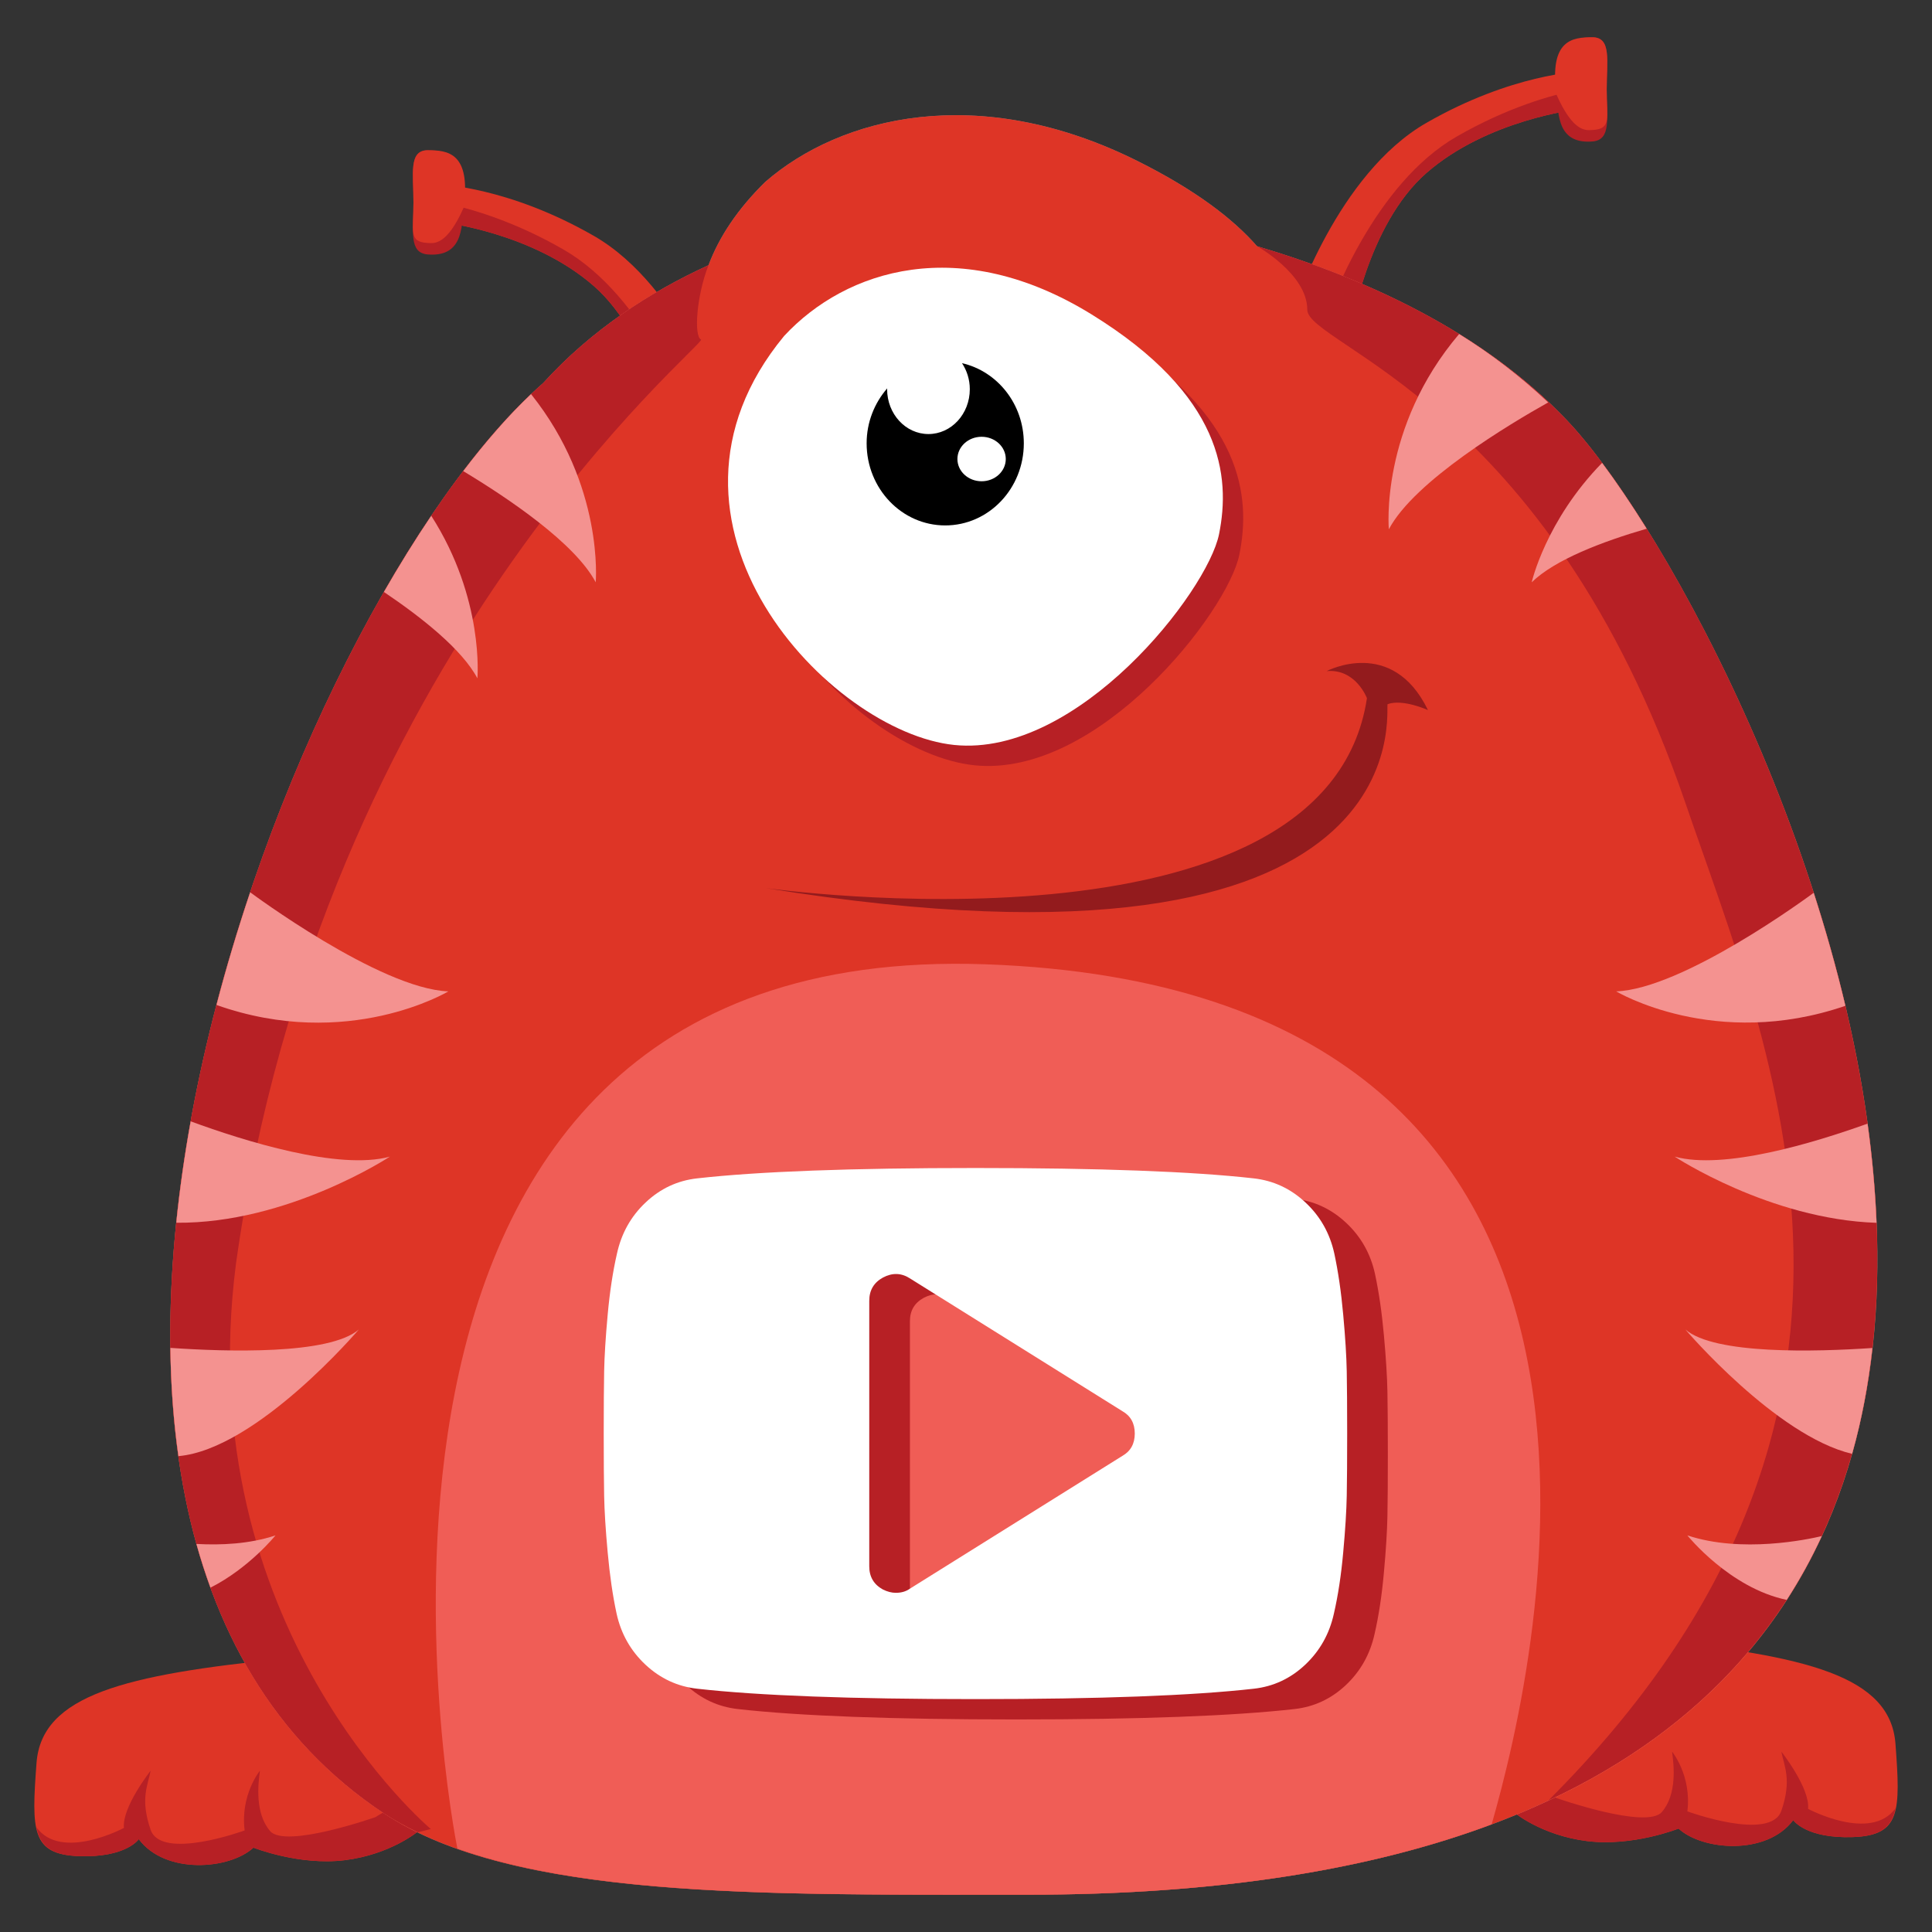
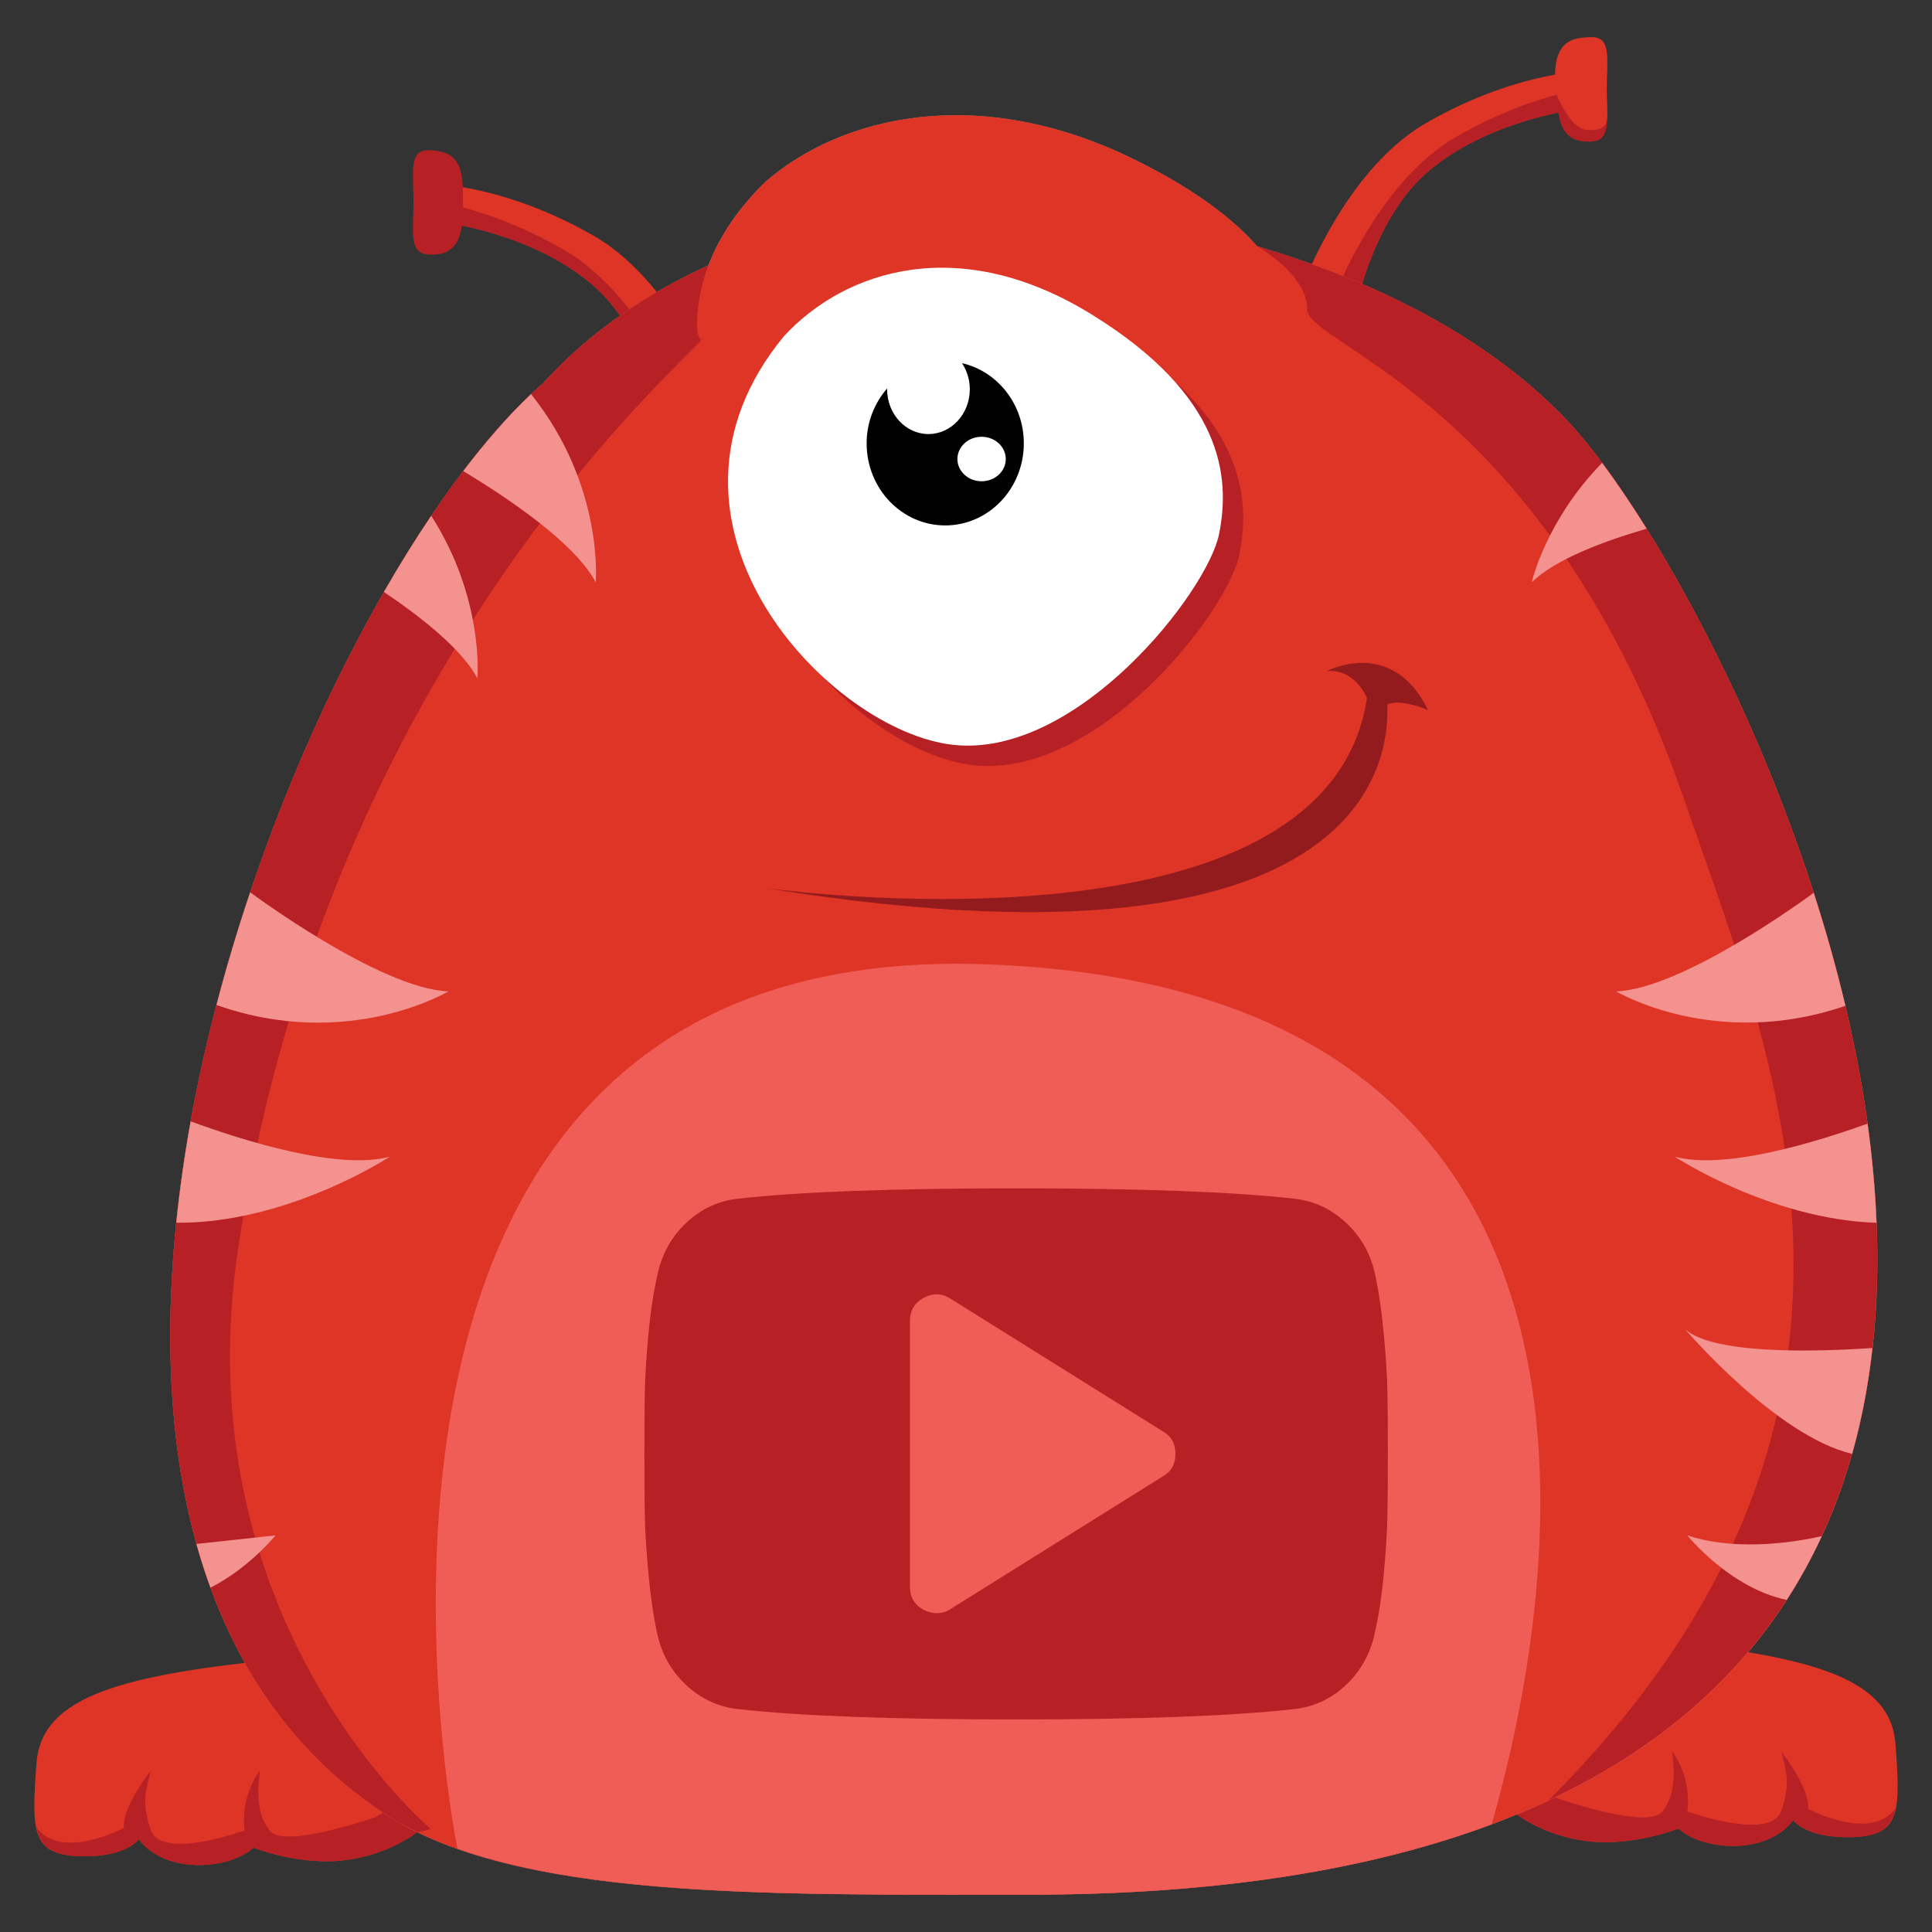
<svg xmlns="http://www.w3.org/2000/svg" version="1.1" id="youtube" x="0px" y="0px" width="95px" height="95px" viewBox="0 0 95 95" enable-background="new 0 0 95 95" xml:space="preserve">
  <rect x="0" y="0" width="95" height="95" fill="#333333" stroke="none" />
  <g>
    <g>
      <path fill="#DE3526" d="M66.394,16.302l-2.856-0.916c0.089-0.278,2.228-6.834,6.599-9.344c4.197-2.409,7.525-2.526,7.665-2.53    l-0.273,1.874c-0.02,0-4.395,0.5-7.395,3.125C67.22,11.061,66.412,16.245,66.394,16.302z" />
      <path fill="#B72025" d="M77.672,4.395c-1.395,0.273-3.562,0.895-6.036,2.315c-4.05,2.325-6.181,8.116-6.542,9.176l1.3,0.417    c0.019-0.057,0.826-5.241,3.739-7.791c3-2.625,7.375-3.125,7.395-3.125L77.672,4.395z" />
      <path fill="#B72025" d="M76.567,4.395c0,1.415,0.112,2.685,1.729,2.562c0.951-0.072,0.708-1.147,0.708-2.562    c0-1.415,0.246-2.562-0.708-2.562C76.567,1.833,76.567,2.98,76.567,4.395z" />
      <path fill="#DE3526" d="M76.537,4.659c0.83,1.858,1.439,1.751,1.768,1.733c0.952-0.052,0.7-0.583,0.7-1.997    c0-1.415,0.246-2.562-0.708-2.562C77.342,1.833,76.161,1.928,76.537,4.659z" />
    </g>
    <g>
      <path fill="#DE3526" d="M32.942,21.857l2.856-0.916c-0.089-0.278-2.228-6.834-6.599-9.344c-4.197-2.409-7.525-2.526-7.665-2.53    l0.273,1.874c0.02,0,4.395,0.5,7.395,3.125C32.116,16.616,32.923,21.8,32.942,21.857z" />
      <path fill="#B72025" d="M21.664,9.95c1.395,0.273,3.562,0.895,6.036,2.315c4.05,2.325,6.181,8.116,6.542,9.176l-1.3,0.417    c-0.019-0.057-0.826-5.241-3.739-7.791c-3-2.625-7.375-3.125-7.395-3.125L21.664,9.95z" />
      <path fill="#B72025" d="M22.768,9.95c0,1.415-0.112,2.685-1.729,2.562c-0.951-0.072-0.708-1.147-0.708-2.562    c0-1.415-0.246-2.562,0.708-2.562C22.768,7.388,22.768,8.535,22.768,9.95z" />
-       <path fill="#DE3526" d="M22.798,10.214c-0.83,1.858-1.439,1.751-1.768,1.733c-0.952-0.052-0.7-0.583-0.7-1.997    c0-1.415-0.246-2.562,0.708-2.562C21.994,7.388,23.174,7.483,22.798,10.214z" />
    </g>
    <g>
      <path fill="#DE3526" d="M81.04,80.62c7.823,0.791,11.914,1.794,12.164,5.128s0.251,4.501-2.083,4.584s-2.945-0.834-2.945-0.834    c-1.305,1.75-4.463,1.5-5.639,0.417c0,0-2.25,0.897-4.5,0.615s-3.598-1.418-3.598-1.418S78.849,80.398,81.04,80.62z" />
      <path fill="#B72025" d="M88.176,89.498c0,0,0.611,0.917,2.945,0.834c1.331-0.047,1.889-0.467,2.088-1.419    c-1.221,1.684-4.303,0.031-4.303,0.031c0.104-1.016-1.313-2.813-1.313-2.813c0.125,0.688,0.531,1.375,0,2.906    s-4.623,0.031-4.623,0.031c0.221-1.75-0.752-2.938-0.752-2.938c0.094,0.688,0.25,2.094-0.5,2.969s-5.188-0.688-5.188-0.688    s-0.555-0.389-1.368-0.659c-0.448,0.813-0.724,1.358-0.724,1.358s1.348,1.136,3.598,1.418s4.5-0.615,4.5-0.615    C83.713,90.998,86.871,91.248,88.176,89.498z" />
    </g>
    <g>
      <path fill="#DE3526" d="M13.96,81.558c-7.823,0.791-11.914,1.794-12.164,5.128s-0.251,4.501,2.083,4.584s2.945-0.834,2.945-0.834    c1.305,1.75,4.463,1.5,5.639,0.417c0,0,2.25,0.897,4.5,0.615s3.598-1.418,3.598-1.418S16.151,81.336,13.96,81.558z" />
      <path fill="#B72025" d="M6.824,90.436c0,0-0.611,0.917-2.945,0.834c-1.331-0.047-1.889-0.467-2.088-1.419    c1.221,1.684,4.303,0.031,4.303,0.031c-0.104-1.016,1.313-2.813,1.313-2.813c-0.125,0.688-0.531,1.375,0,2.906    s4.623,0.031,4.623,0.031c-0.221-1.75,0.752-2.938,0.752-2.938c-0.094,0.688-0.25,2.094,0.5,2.969s5.188-0.688,5.188-0.688    s0.555-0.389,1.368-0.659c0.448,0.813,0.724,1.358,0.724,1.358s-1.348,1.136-3.598,1.418s-4.5-0.615-4.5-0.615    C11.287,91.936,8.129,92.186,6.824,90.436z" />
    </g>
    <path opacity="0.4" fill="#FFFFFF" d="M77.047,20.666c-4.167-4.383-9.975-6.998-15.235-8.558c-1.194-1.365-3.058-2.784-5.907-4.204   C48.089,4.01,41.311,5.741,37.633,8.942c-1.385,1.355-2.282,2.734-2.795,4.101c-2.876,1.316-5.747,3.17-8.124,5.789   c-12.683,11.08-29.667,55.833-7.833,70.333c6.398,4.249,18.663,3.998,31.666,4C116.881,93.177,86.714,30.833,77.047,20.666z" />
    <path fill="#DE3526" d="M77.047,20.666c-4.167-4.383-9.975-6.998-15.235-8.558c-1.194-1.365-3.058-2.784-5.907-4.204   C48.089,4.01,41.311,5.741,37.633,8.942c-1.385,1.355-2.282,2.734-2.795,4.101c-2.876,1.316-5.747,3.17-8.124,5.789   c-12.683,11.08-29.667,55.833-7.833,70.333c6.398,4.249,18.663,3.998,31.666,4C116.881,93.177,86.714,30.833,77.047,20.666z" />
    <path fill="#B72025" d="M39.557,17.52c3.042-3.277,8.649-5.05,15.114-1.063c6.463,3.986,6.843,7.974,6.272,10.808   s-6.939,10.986-13.022,10.366C41.838,37.01,31.953,26.734,39.557,17.52z" />
    <path fill="#FFFFFF" d="M38.557,16.52c3.042-3.277,8.649-5.05,15.114-1.063c6.463,3.986,6.843,7.974,6.272,10.808   s-6.939,10.986-13.022,10.366C40.838,36.01,30.953,25.734,38.557,16.52z" />
    <path fill="#931B1D" d="M37.631,43.666c0,0,27.584,3.916,29.584-9.334c0,0-0.543-1.458-1.98-1.333c0,0,3.229-1.708,4.979,1.917   c0,0-1.229-0.563-1.979-0.292C68.047,34.624,70.548,48.998,37.631,43.666z" />
    <path fill="#F05D56" d="M48.465,47.416c-34.834-1.241-26.1,42.861-25.974,43.487c6.843,2.426,17.184,2.261,28.056,2.263   c9.446,0.002,16.93-1.265,22.801-3.461C75.646,81.655,83.54,48.665,48.465,47.416z" />
    <path fill="#B72025" d="M26.714,18.832c-12.683,11.08-29.667,55.833-7.833,70.333c0.514,0.342,1.079,0.644,1.666,0.93   c0.402-0.099,0.637-0.158,0.637-0.158s-11.879-9.962-9.581-27.794c4.196-30,23.225-45.281,22.866-45.448s-0.219-2.156,0.369-3.652   C31.962,14.359,29.091,16.212,26.714,18.832z" />
    <path fill="#B72025" d="M64.281,15.226c0,1.75,11.847,4.562,18.591,24.25c4.192,12.239,12.221,30.121-6.726,49.047   c31.261-14.634,8.961-59.38,0.9-67.858c-4.167-4.383-9.975-6.998-15.235-8.558C61.812,12.108,64.281,13.476,64.281,15.226z" />
    <g>
      <g>
-         <path fill="#F49290" d="M76.128,19.788c-1.347-1.271-2.816-2.397-4.38-3.364c-3.913,4.601-3.456,9.602-3.456,9.602     C69.547,23.648,74.254,20.838,76.128,19.788z" />
        <path fill="#F49290" d="M29.292,28.633c0,0,0.424-4.752-3.18-9.254c-1.094,1.036-2.214,2.314-3.334,3.786     C24.987,24.496,28.274,26.706,29.292,28.633z" />
        <path fill="#F49290" d="M75.317,28.633c1.141-1.117,3.49-2.006,5.653-2.636c-0.766-1.228-1.504-2.313-2.193-3.237     C75.998,25.605,75.317,28.633,75.317,28.633z" />
-         <path fill="#F49290" d="M8.378,66.278c0.023,1.817,0.152,3.597,0.396,5.323c3.857-0.339,8.872-6.229,8.872-6.229     C16.193,66.627,11.136,66.469,8.378,66.278z" />
-         <path fill="#F49290" d="M9.658,75.918c0.204,0.732,0.436,1.448,0.691,2.15c1.914-0.969,3.197-2.57,3.197-2.57     C12.271,75.924,10.86,75.985,9.658,75.918z" />
+         <path fill="#F49290" d="M9.658,75.918c0.204,0.732,0.436,1.448,0.691,2.15c1.914-0.969,3.197-2.57,3.197-2.57     z" />
        <path fill="#F49290" d="M82.872,65.373c0,0,4.457,5.232,8.2,6.116c0.478-1.689,0.799-3.432,0.998-5.206     C89.298,66.472,84.313,66.616,82.872,65.373z" />
        <path fill="#F49290" d="M92.271,60.128c-0.065-1.62-0.216-3.249-0.44-4.877c-2.678,0.962-7.072,2.287-9.484,1.622     C82.346,56.873,87.016,59.955,92.271,60.128z" />
        <path fill="#F49290" d="M90.741,49.457c-0.446-1.883-0.974-3.742-1.558-5.557c-0.356,0.264-6.438,4.727-9.713,4.848     C79.471,48.748,84.337,51.662,90.741,49.457z" />
        <path fill="#F49290" d="M89.581,75.532c-0.691,0.165-3.944,0.854-6.61-0.034c0,0,2.075,2.588,4.885,3.171     C88.509,77.657,89.084,76.61,89.581,75.532z" />
        <path fill="#F49290" d="M19.172,56.873c-2.506,0.691-7.16-0.768-9.796-1.734c-0.302,1.667-0.539,3.333-0.708,4.986     C14.154,60.175,19.172,56.873,19.172,56.873z" />
        <path fill="#F49290" d="M22.047,48.748c-3.373-0.125-9.737-4.867-9.746-4.873c-0.611,1.817-1.167,3.67-1.656,5.541     C17.114,51.708,22.047,48.748,22.047,48.748z" />
        <path fill="#F49290" d="M23.474,33.355c0,0,0.351-3.908-2.269-7.993c-0.786,1.163-1.564,2.418-2.328,3.746     C20.75,30.37,22.726,31.939,23.474,33.355z" />
      </g>
    </g>
    <path d="M47.304,17.858c0.238,0.361,0.383,0.801,0.383,1.279c0,1.219-0.91,2.206-2.033,2.206s-2.033-0.987-2.033-2.206   c0-0.014,0.004-0.026,0.004-0.04c-0.622,0.717-1.011,1.658-1.011,2.702c0,2.229,1.73,4.037,3.864,4.037   c2.135,0,3.865-1.808,3.865-4.037C50.343,19.866,49.04,18.254,47.304,17.858z" />
    <ellipse fill="#FFFFFF" cx="48.267" cy="22.571" rx="1.189" ry="1.094" />
    <g>
      <g>
        <path fill="#B72025" d="M68.222,68.43c-0.014-0.735-0.071-1.663-0.174-2.785c-0.101-1.121-0.248-2.124-0.438-3.009     c-0.218-0.993-0.691-1.829-1.418-2.508c-0.728-0.681-1.573-1.075-2.54-1.185c-3.019-0.34-7.582-0.51-13.688-0.51     c-6.105,0-10.668,0.17-13.688,0.51c-0.967,0.109-1.809,0.504-2.53,1.185c-0.72,0.679-1.189,1.515-1.407,2.508     c-0.204,0.885-0.356,1.888-0.458,3.009c-0.103,1.122-0.16,2.05-0.174,2.785c-0.013,0.734-0.021,1.755-0.021,3.061     s0.008,2.325,0.021,3.06c0.014,0.734,0.071,1.662,0.174,2.784c0.102,1.122,0.247,2.126,0.438,3.01     c0.218,0.992,0.691,1.828,1.418,2.509c0.728,0.68,1.575,1.074,2.54,1.183c3.02,0.34,7.582,0.511,13.688,0.511     c6.106,0,10.67-0.171,13.688-0.511c0.965-0.108,1.809-0.503,2.53-1.183c0.72-0.681,1.189-1.517,1.407-2.509     c0.204-0.884,0.357-1.888,0.458-3.01c0.103-1.122,0.16-2.05,0.174-2.784s0.021-1.754,0.021-3.06S68.235,69.164,68.222,68.43     L68.222,68.43z M57.186,72.591l-10.444,6.527c-0.19,0.137-0.422,0.204-0.693,0.204c-0.204,0-0.414-0.055-0.632-0.162     c-0.449-0.245-0.674-0.626-0.674-1.143V64.963c0-0.518,0.225-0.897,0.674-1.144c0.462-0.244,0.903-0.231,1.325,0.041     l10.444,6.528c0.408,0.23,0.613,0.597,0.613,1.102C57.799,71.993,57.594,72.36,57.186,72.591L57.186,72.591z M57.186,72.591" />
      </g>
    </g>
    <g>
-       <path fill="#FFFFFF" d="M66.222,67.43c-0.014-0.735-0.071-1.663-0.174-2.785c-0.101-1.121-0.248-2.124-0.438-3.009    c-0.218-0.993-0.691-1.829-1.418-2.508c-0.728-0.681-1.573-1.075-2.54-1.185c-3.019-0.34-7.582-0.51-13.688-0.51    c-6.105,0-10.668,0.17-13.688,0.51c-0.967,0.109-1.809,0.504-2.53,1.185c-0.72,0.679-1.189,1.515-1.407,2.508    c-0.204,0.885-0.356,1.888-0.458,3.009c-0.103,1.122-0.16,2.05-0.174,2.785c-0.013,0.734-0.021,1.755-0.021,3.061    s0.008,2.325,0.021,3.06c0.014,0.734,0.071,1.662,0.174,2.784c0.102,1.122,0.247,2.126,0.438,3.01    c0.218,0.992,0.691,1.828,1.418,2.509c0.728,0.68,1.575,1.074,2.54,1.183c3.02,0.34,7.582,0.511,13.688,0.511    c6.106,0,10.67-0.171,13.688-0.511c0.965-0.108,1.809-0.503,2.53-1.183c0.72-0.681,1.189-1.517,1.407-2.509    c0.204-0.884,0.357-1.888,0.458-3.01c0.103-1.122,0.16-2.05,0.174-2.784s0.021-1.754,0.021-3.06S66.235,68.164,66.222,67.43    L66.222,67.43z M55.186,71.591l-10.444,6.527c-0.19,0.137-0.422,0.204-0.693,0.204c-0.204,0-0.414-0.055-0.632-0.162    c-0.449-0.245-0.674-0.626-0.674-1.143V63.963c0-0.518,0.225-0.897,0.674-1.144c0.462-0.244,0.903-0.231,1.325,0.041l10.444,6.528    c0.408,0.23,0.613,0.597,0.613,1.102C55.799,70.993,55.594,71.36,55.186,71.591L55.186,71.591z M55.186,71.591" />
-     </g>
+       </g>
  </g>
</svg>